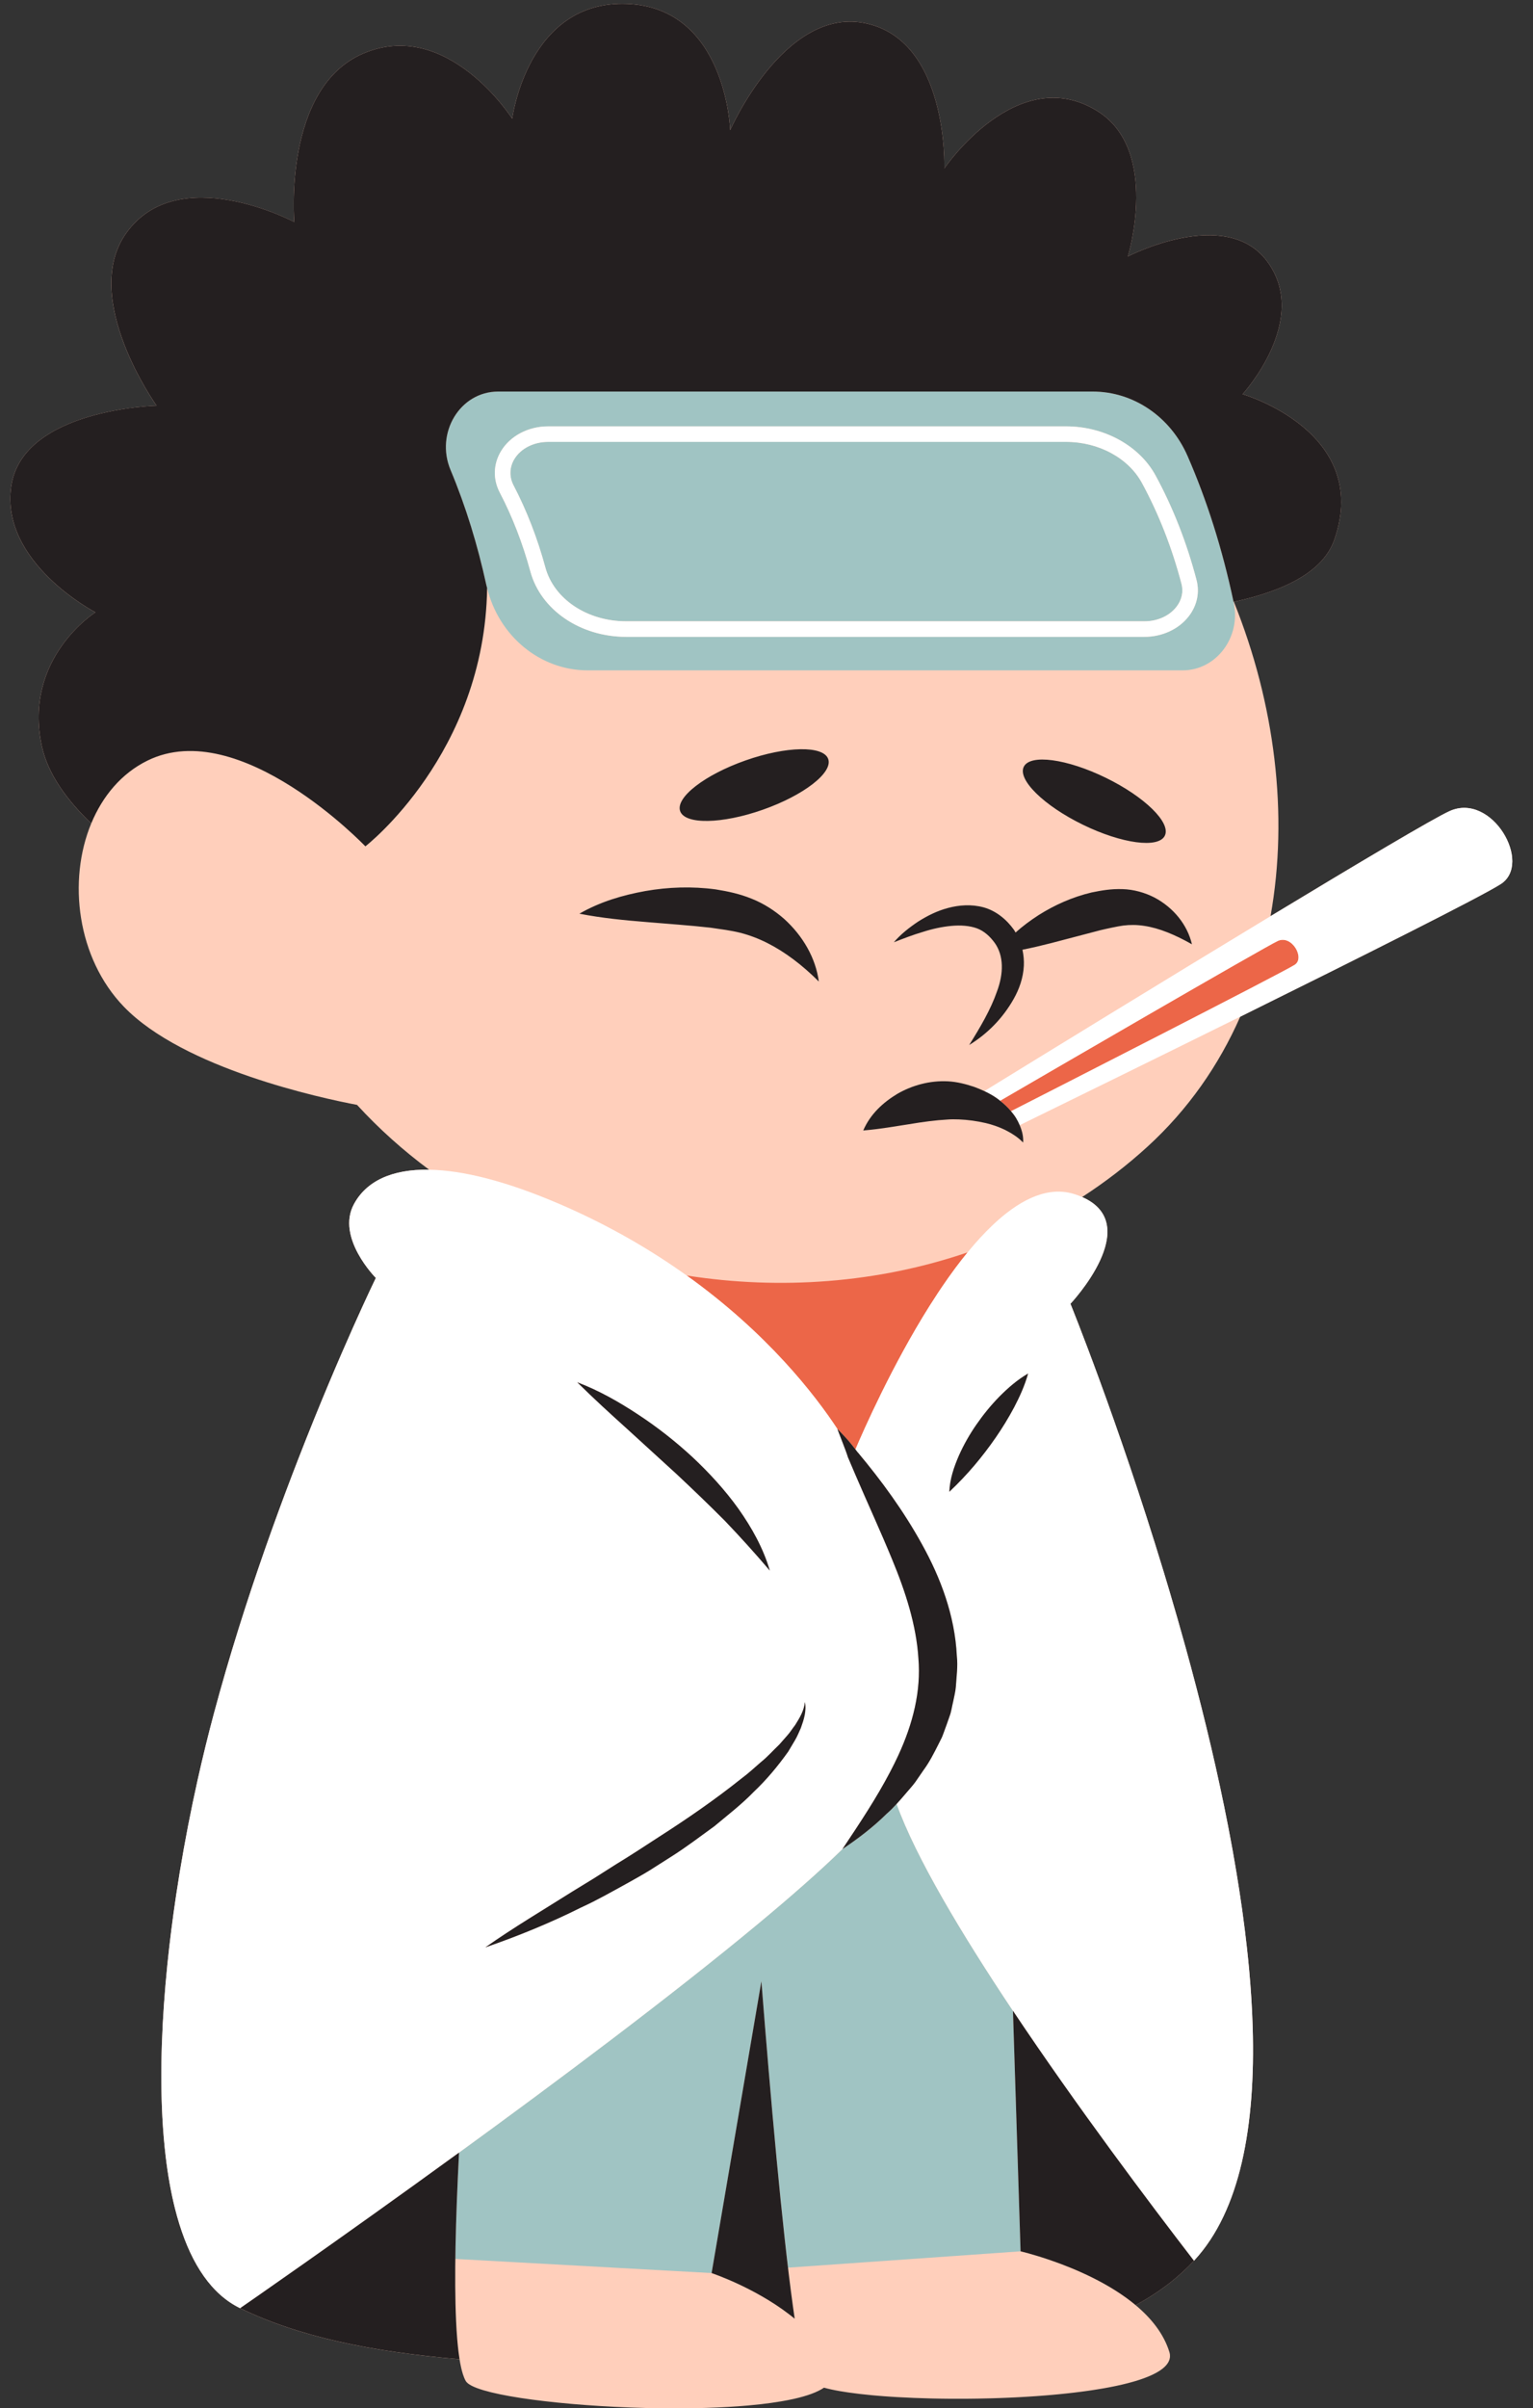
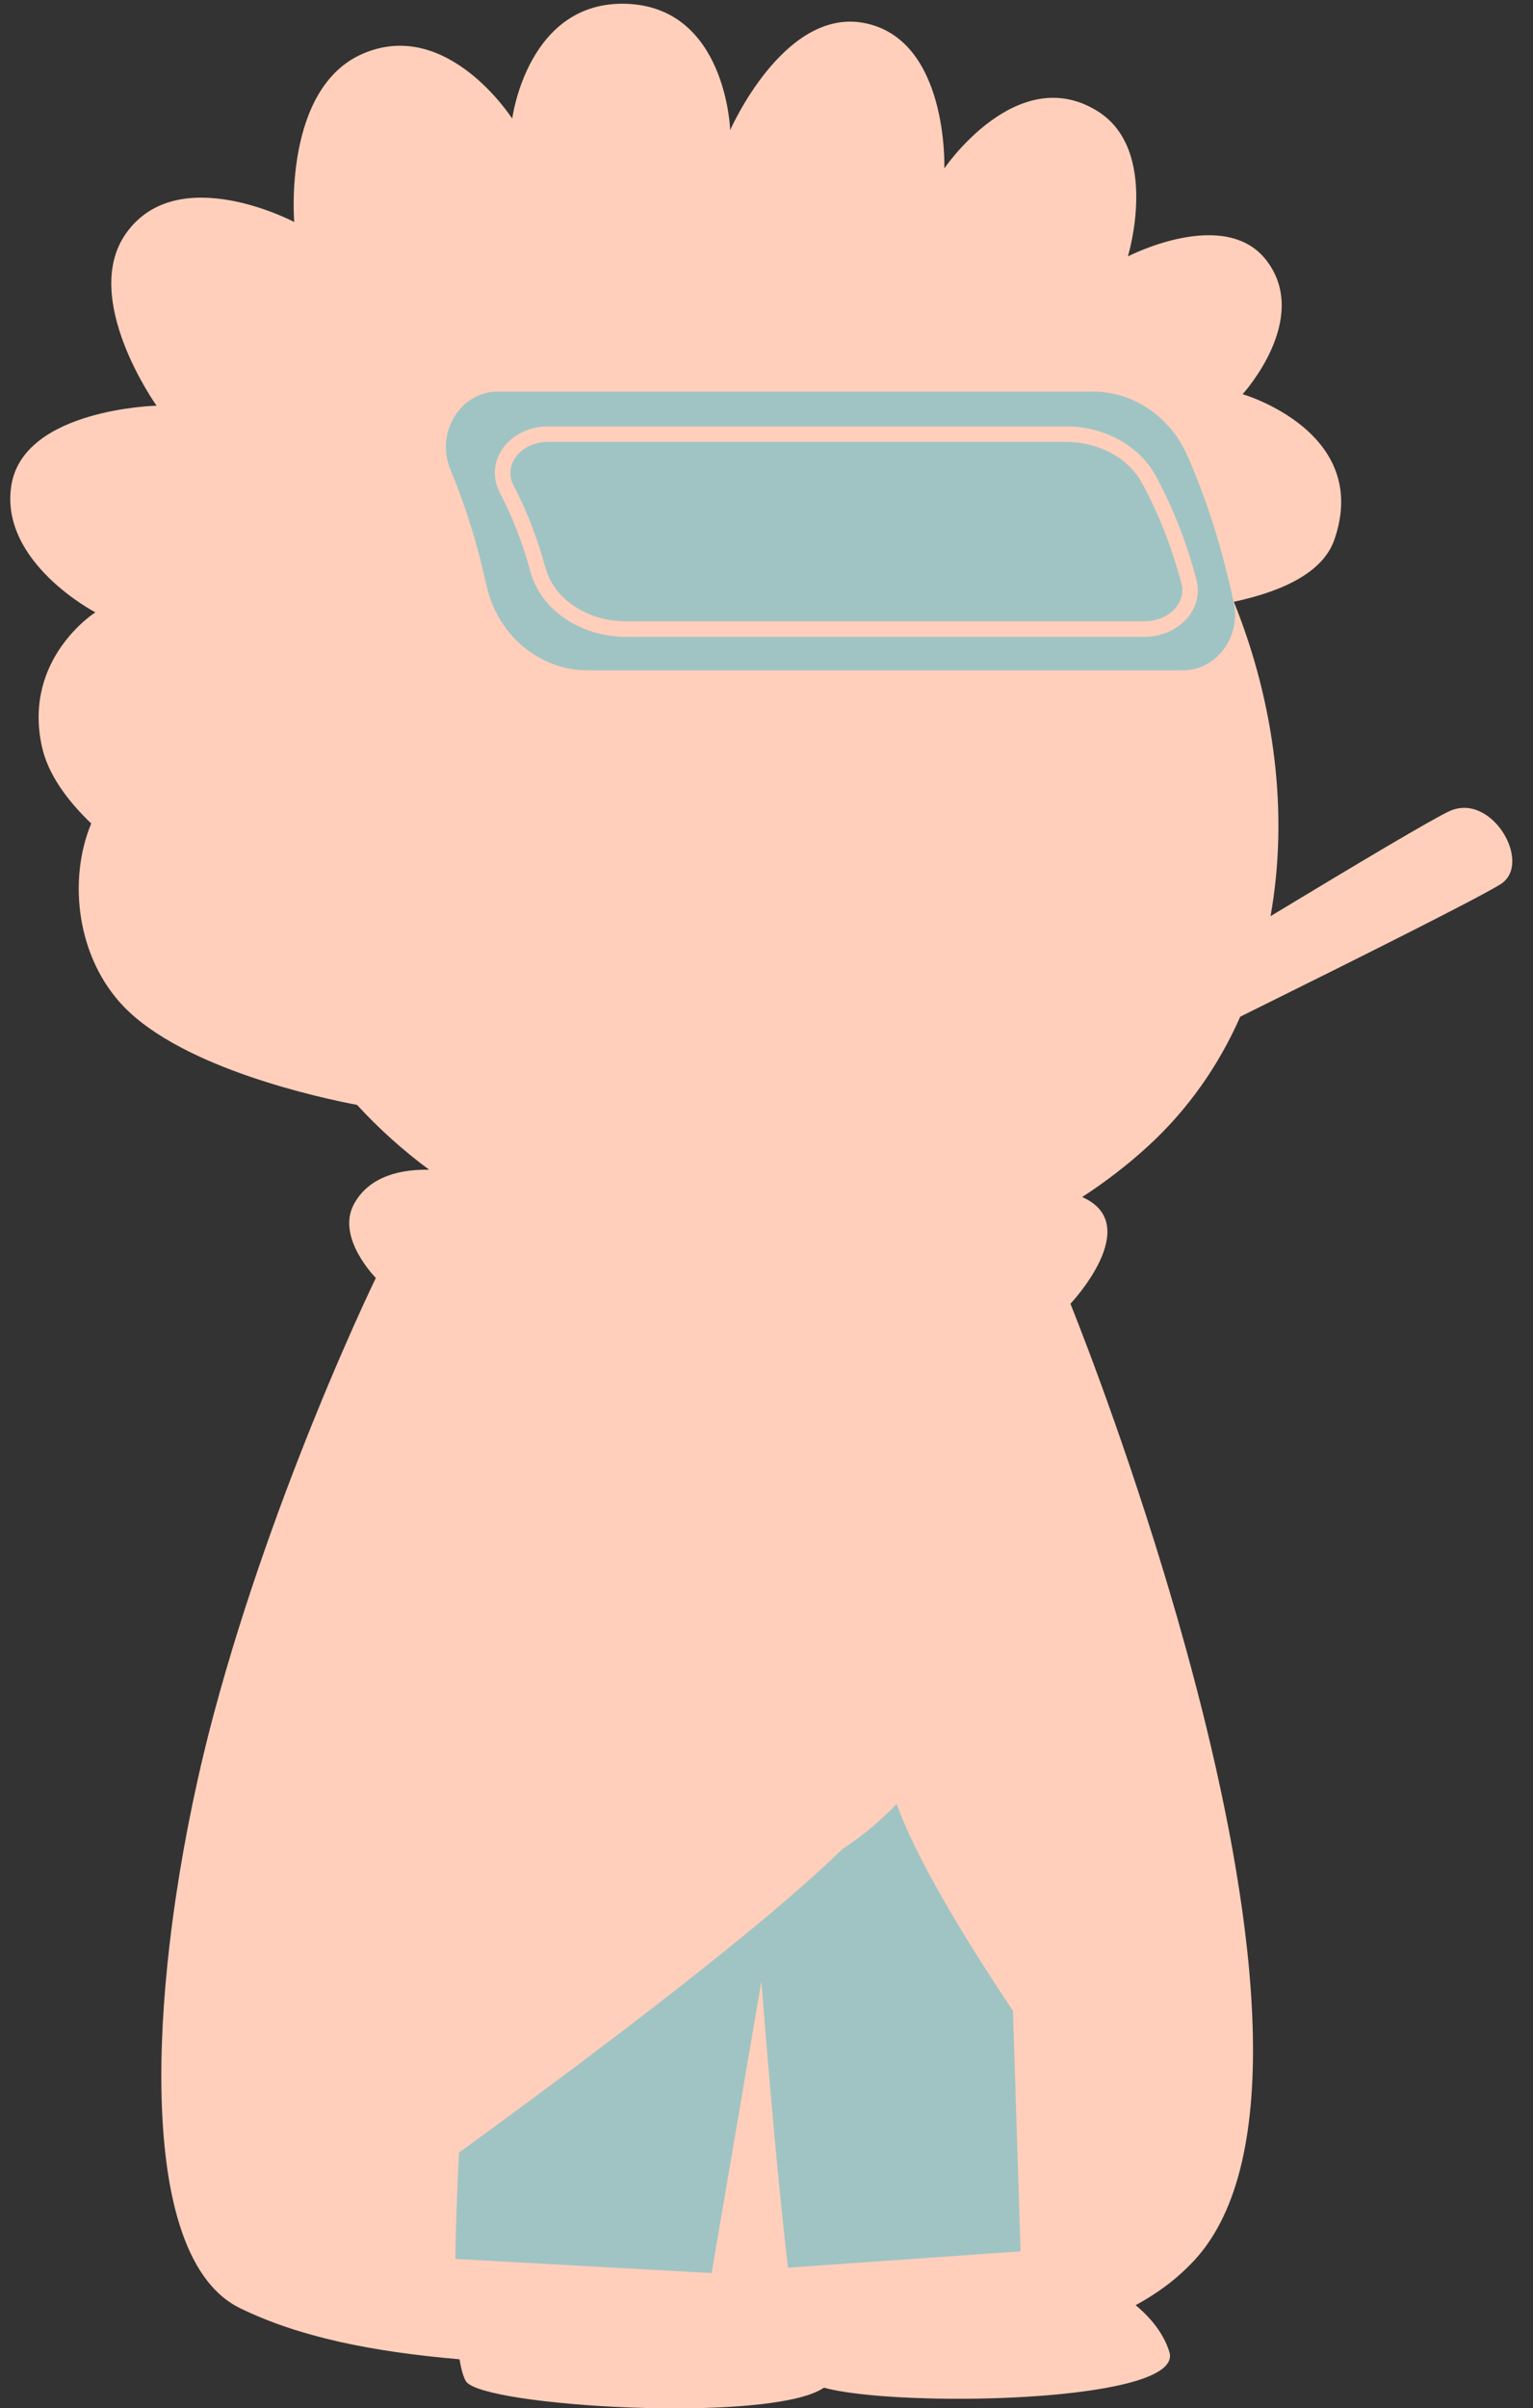
<svg xmlns="http://www.w3.org/2000/svg" height="514.1" preserveAspectRatio="xMidYMid meet" version="1.0" viewBox="-2.2 -0.8 327.5 514.1" width="327.5" zoomAndPan="magnify">
  <rect x="-2.2" y="-0.8" width="327.5" height="514.1" fill="#333333" stroke="none" />
  <g id="change1_1">
    <path d="M318.416,187.923c-4.211,2.707-30.048,15.646-55.661,28.314c-4.568,10.362-11.117,19.806-19.819,27.752 c-4.399,4.017-9.073,7.588-13.955,10.748c13.465,5.901-2.499,22.788-2.499,22.788s10.037,24.658,19.928,57.247 c0.396,1.304,0.791,2.62,1.186,3.948c1.184,3.984,2.359,8.072,3.509,12.236c0.383,1.388,0.764,2.784,1.141,4.188 c0.754,2.807,1.494,5.644,2.215,8.502c0.721,2.858,1.423,5.736,2.1,8.626c1.299,5.542,2.504,11.129,3.587,16.7 c0.329,1.693,0.65,3.385,0.954,5.074c0.303,1.682,0.59,3.36,0.867,5.035c0.404,2.44,0.779,4.87,1.122,7.285 c0.057,0.399,0.113,0.797,0.167,1.195c0.344,2.494,0.653,4.97,0.923,7.424c0.172,1.564,0.333,3.122,0.473,4.666 c0.379,4.175,0.637,8.27,0.756,12.256c0.633,21.104-2.624,39.156-12.432,49.785c-0.014,0.015-0.028,0.03-0.042,0.044 c-0.024,0.025-0.049,0.05-0.072,0.075c0,0,0,0,0,0c-3.093,3.327-7.057,6.553-12.454,9.479c3.321,2.777,6.009,6.099,7.215,10.02 c0.056,0.181,0.091,0.358,0.111,0.534c0.007,0.058,0.003,0.114,0.006,0.171c0.006,0.117,0.01,0.233,0.001,0.347 c-0.006,0.067-0.02,0.132-0.031,0.198c-0.017,0.102-0.035,0.204-0.064,0.304c-0.02,0.068-0.045,0.135-0.071,0.202 c-0.036,0.096-0.076,0.192-0.124,0.286c-0.033,0.066-0.07,0.132-0.109,0.198c-0.055,0.093-0.116,0.185-0.183,0.276 c-0.046,0.063-0.093,0.127-0.144,0.189c-0.075,0.092-0.159,0.183-0.245,0.273c-0.056,0.059-0.111,0.118-0.172,0.176 c-0.099,0.095-0.209,0.187-0.321,0.28c-0.061,0.051-0.118,0.102-0.183,0.153c-0.143,0.11-0.298,0.219-0.458,0.326 c-0.045,0.03-0.084,0.061-0.13,0.091c-0.211,0.137-0.436,0.27-0.674,0.402c-0.059,0.033-0.125,0.064-0.185,0.096 c-0.184,0.098-0.371,0.195-0.569,0.29c-0.094,0.045-0.194,0.089-0.291,0.133c-0.177,0.081-0.355,0.161-0.542,0.24 c-0.111,0.047-0.228,0.093-0.343,0.139c-0.183,0.074-0.369,0.147-0.561,0.218c-0.127,0.047-0.257,0.094-0.389,0.141 c-0.191,0.068-0.387,0.135-0.586,0.202c-0.138,0.046-0.277,0.092-0.419,0.137c-0.209,0.066-0.423,0.132-0.64,0.196 c-0.14,0.042-0.28,0.084-0.423,0.125c-0.231,0.066-0.467,0.13-0.706,0.194c-0.142,0.038-0.281,0.077-0.426,0.114 c-0.27,0.07-0.548,0.138-0.828,0.205c-0.118,0.029-0.232,0.058-0.352,0.086c-0.407,0.095-0.822,0.189-1.247,0.279 c-0.009,0.002-0.018,0.004-0.027,0.005c-0.414,0.088-0.837,0.174-1.267,0.257c-0.142,0.028-0.288,0.054-0.432,0.081 c-0.304,0.057-0.608,0.114-0.919,0.169c-0.173,0.031-0.35,0.06-0.525,0.09c-0.286,0.049-0.573,0.098-0.865,0.145 c-0.195,0.031-0.392,0.062-0.589,0.093c-0.281,0.044-0.563,0.087-0.848,0.129c-0.206,0.03-0.412,0.06-0.62,0.09 c-0.287,0.041-0.577,0.081-0.868,0.12c-0.212,0.029-0.424,0.057-0.637,0.085c-0.292,0.038-0.586,0.074-0.881,0.111 c-0.217,0.027-0.434,0.054-0.653,0.079c-0.317,0.037-0.637,0.073-0.958,0.109c-0.2,0.022-0.399,0.045-0.6,0.067 c-0.37,0.04-0.743,0.077-1.118,0.115c-0.161,0.016-0.319,0.033-0.48,0.049c-0.522,0.051-1.049,0.099-1.58,0.146 c-0.221,0.019-0.444,0.037-0.667,0.056c-0.321,0.027-0.642,0.054-0.965,0.08c-0.258,0.02-0.518,0.039-0.777,0.059 c-0.296,0.022-0.592,0.044-0.89,0.065c-0.266,0.019-0.533,0.036-0.8,0.054c-0.287,0.019-0.574,0.038-0.862,0.056 c-0.29,0.018-0.582,0.035-0.873,0.052c-0.264,0.015-0.528,0.03-0.794,0.045c-0.301,0.016-0.603,0.032-0.906,0.048 c-0.268,0.013-0.536,0.026-0.805,0.039c-0.299,0.014-0.598,0.028-0.898,0.041c-0.264,0.011-0.528,0.022-0.793,0.032 c-0.311,0.012-0.622,0.025-0.933,0.036c-0.239,0.009-0.479,0.016-0.718,0.024c-0.337,0.011-0.674,0.023-1.011,0.032 c-0.059,0.002-0.118,0.003-0.176,0.005c-0.936,0.026-1.873,0.047-2.808,0.063c-0.098,0.002-0.197,0.004-0.295,0.005 c-0.392,0.006-0.782,0.01-1.173,0.015c-0.174,0.002-0.349,0.004-0.523,0.006c-0.381,0.004-0.762,0.005-1.142,0.007 c-0.178,0.001-0.357,0.002-0.535,0.002c-0.383,0.001-0.765,0.001-1.146,0c-0.17,0-0.34-0.001-0.51-0.001 c-0.387-0.002-0.773-0.004-1.158-0.007c-0.162-0.001-0.323-0.003-0.485-0.005c-0.385-0.004-0.77-0.009-1.152-0.015 c-0.154-0.002-0.308-0.005-0.462-0.008c-0.401-0.007-0.802-0.014-1.2-0.023c-0.083-0.002-0.165-0.004-0.248-0.006 c-2.493-0.058-4.911-0.154-7.205-0.286c-0.03-0.002-0.06-0.003-0.09-0.005c-0.428-0.025-0.85-0.051-1.269-0.079 c-0.061-0.004-0.122-0.008-0.183-0.012c-0.409-0.027-0.814-0.056-1.214-0.085c-0.06-0.004-0.12-0.009-0.18-0.013 c-0.4-0.03-0.795-0.061-1.185-0.093c-0.055-0.005-0.11-0.009-0.165-0.014c-0.398-0.033-0.791-0.068-1.177-0.104 c-0.023-0.002-0.045-0.004-0.068-0.006c-1.815-0.17-3.495-0.367-5.02-0.589c-0.584-0.085-1.15-0.173-1.685-0.266 c-0.026-0.004-0.052-0.009-0.078-0.013c-0.295-0.051-0.58-0.104-0.859-0.158c-0.038-0.007-0.076-0.014-0.114-0.022 c-0.272-0.053-0.535-0.107-0.791-0.162c-0.037-0.008-0.073-0.016-0.109-0.024c-0.256-0.056-0.504-0.113-0.743-0.171 c-0.025-0.006-0.049-0.012-0.073-0.018c-0.247-0.061-0.486-0.122-0.713-0.186c-0.697,0.48-1.592,0.915-2.654,1.309 c-0.015,0.006-0.029,0.011-0.044,0.017c-0.517,0.191-1.076,0.371-1.67,0.542c-0.035,0.01-0.07,0.02-0.105,0.03 c-0.6,0.171-1.234,0.332-1.904,0.484c-0.013,0.003-0.026,0.006-0.039,0.009c-0.86,0.194-1.787,0.369-2.751,0.533 c-1.35,0.23-2.783,0.434-4.308,0.607c-0.038,0.004-0.076,0.009-0.114,0.013c-0.852,0.096-1.728,0.183-2.625,0.263 c-0.036,0.003-0.072,0.006-0.108,0.009c-2.757,0.241-5.713,0.406-8.781,0.501c-0.037,0.001-0.073,0.002-0.11,0.004 c-0.99,0.03-1.993,0.053-3.003,0.069c-0.072,0.001-0.145,0.002-0.217,0.003c-1.008,0.015-2.024,0.023-3.047,0.025 c-0.044,0-0.089,0-0.134,0c-2.105,0.002-4.233-0.024-6.36-0.076c-0.029-0.001-0.057-0.001-0.086-0.002 c-1.023-0.025-2.045-0.057-3.063-0.094c-0.102-0.004-0.203-0.007-0.305-0.011c-0.989-0.037-1.974-0.079-2.953-0.127 c-0.112-0.005-0.222-0.011-0.334-0.017c-0.993-0.049-1.98-0.103-2.957-0.163c-0.044-0.003-0.087-0.006-0.132-0.008 c-1.005-0.062-2.001-0.129-2.984-0.201c-0.022-0.002-0.045-0.003-0.067-0.005c-0.951-0.07-1.886-0.146-2.81-0.225 c-0.116-0.01-0.232-0.019-0.347-0.03c-0.886-0.078-1.757-0.159-2.614-0.245c-0.13-0.013-0.258-0.026-0.387-0.039 c-0.849-0.087-1.684-0.177-2.498-0.271c-0.108-0.013-0.213-0.025-0.32-0.038c-0.842-0.099-1.669-0.201-2.467-0.307 c-0.001,0-0.002,0-0.003,0c-0.795-0.106-1.561-0.217-2.307-0.33c-0.095-0.014-0.192-0.029-0.286-0.043 c-0.704-0.109-1.38-0.221-2.035-0.336c-0.116-0.02-0.232-0.041-0.347-0.061c-0.637-0.114-1.248-0.231-1.832-0.351 c-0.101-0.021-0.199-0.042-0.298-0.063c-0.588-0.124-1.153-0.249-1.679-0.378c-0.051-0.012-0.097-0.025-0.147-0.038 c-0.519-0.129-1.007-0.261-1.459-0.394c-0.037-0.011-0.078-0.022-0.115-0.033c-0.45-0.135-0.855-0.273-1.232-0.412 c-0.062-0.023-0.126-0.046-0.186-0.069c-0.354-0.136-0.67-0.274-0.95-0.414c-0.051-0.026-0.1-0.051-0.148-0.077 c-0.269-0.142-0.504-0.285-0.693-0.43c-0.026-0.02-0.046-0.041-0.071-0.061c-0.186-0.153-0.339-0.307-0.43-0.463 c-0.119-0.203-0.232-0.438-0.341-0.698c-0.038-0.09-0.072-0.198-0.109-0.295c-0.068-0.181-0.137-0.362-0.201-0.566 c-0.042-0.133-0.081-0.283-0.121-0.426c-0.054-0.193-0.108-0.384-0.159-0.594c-0.041-0.17-0.08-0.353-0.119-0.534 c-0.044-0.206-0.089-0.413-0.131-0.633c-0.04-0.208-0.077-0.426-0.114-0.646c-0.016-0.093-0.033-0.177-0.048-0.272 c-18.894-1.627-34.28-4.777-46.875-10.902c-2.28-1.109-4.296-2.695-6.068-4.701c-0.591-0.668-1.154-1.384-1.691-2.143 c-1.074-1.519-2.042-3.215-2.91-5.071c-0.868-1.856-1.635-3.872-2.307-6.031c-0.336-1.079-0.648-2.194-0.938-3.342 c-0.868-3.445-1.528-7.19-1.999-11.178c-0.314-2.658-0.544-5.424-0.696-8.279c-0.531-9.994-0.099-21.089,1.06-32.534 c0.497-4.905,1.127-9.874,1.872-14.849c0.994-6.633,2.192-13.275,3.551-19.786c0.34-1.628,0.69-3.247,1.049-4.857 c1.077-4.828,2.239-9.562,3.467-14.144c0.818-3.055,1.67-6.091,2.546-9.099c0.877-3.008,1.779-5.988,2.7-8.93 c0.46-1.471,0.925-2.933,1.394-4.384c0.937-2.902,1.889-5.762,2.848-8.569c1.918-5.615,3.865-11.021,5.783-16.142 c0.959-2.56,1.911-5.049,2.848-7.457c8.902-22.875,16.485-38.437,16.485-38.437s-8.564-8.597-4.676-15.766 c2.638-4.864,8.016-7.476,16.064-7.339c-5.566-4.119-10.728-8.744-15.405-13.841c-7.485-1.415-37.082-7.715-49.852-20.997 c-9.943-10.34-12.001-26.856-6.934-39.079c-5.063-4.838-9.241-10.445-10.552-16.476c-4.085-18.79,11.437-28.593,11.437-28.593 s-20.424-10.62-17.973-26.96c2.472-16.478,31.044-17.156,31.044-17.156s-16.339-22.875-6.536-36.763 c11.039-15.638,35.946-2.451,35.946-2.451S58.208,17.992,75.364,10.64c18.053-7.737,31.861,13.888,31.861,13.888 s3.268-25.326,24.509-24.509s22.058,26.959,22.058,26.959s11.437-26.142,28.593-22.875c18.106,3.449,17.156,31.044,17.156,31.044 s15.522-22.875,32.678-12.254c13.487,8.349,6.536,31.044,6.536,31.044s20.771-10.766,29.655,0.924 c9.509,12.511-5.147,28.486-5.147,28.486s27.592,7.987,19.607,31.044c-2.302,6.648-10.194,10.843-21.478,13.279 c8.736,21.636,11.742,45.365,7.837,67.108c18.718-11.319,34.85-20.909,38.275-22.444 C316.545,168.283,325.279,183.511,318.416,187.923z" fill="#ffcfbb" />
  </g>
  <g id="change2_1">
-     <path d="M204.512,266.545c-0.89,1.086-1.769,2.212-2.633,3.374c-0.95,1.278-1.884,2.595-2.797,3.939 c-0.305,0.448-0.607,0.898-0.907,1.352c-0.6,0.906-1.19,1.822-1.771,2.743c-8.031,12.748-14.103,26.537-15.854,30.656 c-0.514-0.668-1.033-1.308-1.567-1.942c-0.754-0.827-1.49-1.655-2.296-2.427c-4.774-7.253-14.943-20.424-32.185-32.748 C164.502,274.613,185.303,273.116,204.512,266.545z M270.816,200.05c-2.731,1.224-51.606,29.622-59.363,34.132 c0.852,0.667,1.643,1.409,2.336,2.233c7.8-3.975,57.966-29.553,60.607-31.251C276.648,203.717,273.783,198.72,270.816,200.05z" fill="#ec6648" />
-   </g>
+     </g>
  <g id="change3_1">
    <path d="M95.118,491.33c0.029,1.139,0.065,2.243,0.113,3.289C95.183,493.574,95.147,492.469,95.118,491.33z M95.053,486.175c0.001,0.536,0.003,1.071,0.007,1.592C95.056,487.247,95.054,486.712,95.053,486.175z M95.094,490.053 c-0.014-0.748-0.027-1.503-0.034-2.285C95.067,488.55,95.08,489.306,95.094,490.053z M95.068,482.186 c-0.006,0.593-0.01,1.175-0.013,1.753C95.058,483.361,95.062,482.78,95.068,482.186z M95.094,490.053 c0.008,0.426,0.014,0.863,0.024,1.277C95.108,490.916,95.102,490.479,95.094,490.053z M95.055,483.94 c-0.004,0.759-0.004,1.503-0.002,2.236C95.051,485.443,95.052,484.699,95.055,483.94z M95.068,482.186 c0.003-0.25,0.008-0.51,0.011-0.762l-0.005,0C95.07,481.685,95.07,481.928,95.068,482.186z M166.585,486.878 c-0.127-1.005-0.253-2.031-0.38-3.088C166.332,484.847,166.458,485.873,166.585,486.878z M166.143,483.288 c0.021,0.173,0.041,0.33,0.062,0.502c-0.02-0.165-0.04-0.336-0.059-0.502L166.143,483.288z M167.214,491.671 c-0.167-1.205-0.335-2.476-0.502-3.784C166.879,489.196,167.047,490.466,167.214,491.671z M166.585,486.878 c0.042,0.335,0.084,0.681,0.127,1.01C166.669,487.558,166.627,487.213,166.585,486.878z M214.201,428.458 c-11.043-16.525-20.772-32.815-24.85-44.167c-0.684,0.743-1.392,1.46-2.154,2.123c-2.879,2.844-6.106,5.294-9.432,7.523 c0.003-0.005,0.007-0.01,0.01-0.016c-4.816,4.703-11.075,10.195-18.245,16.14c-18.327,15.197-42.562,33.325-63.665,48.66 c-0.424,8.202-0.703,15.896-0.787,22.702l54.716,3.012c0,0,0.024,0.008,0.029,0.01l10.636-62.297 c1.654,21.063,3.672,44.217,5.686,61.139l49.683-3.489L214.201,428.458z M250.44,142.305H123.369 c-10.154,0-18.965-7.261-21.504-17.575c-0.052-0.212-0.118-0.416-0.165-0.631c-1.877-8.599-4.392-16.808-7.646-24.564 c-3.305-7.878,2.005-16.748,10.172-16.748h127.01c8.727,0,16.611,5.395,20.264,13.756c4.09,9.362,7.403,19.696,9.829,31.141 c0.014,0.064,0.029,0.126,0.043,0.191C262.931,135.27,257.621,142.305,250.44,142.305z M253.407,122.981 c-2.09-7.959-5.033-15.455-8.745-22.281c-3.469-6.368-10.97-10.482-19.11-10.482H114.905c-4.235,0-8.089,2.019-10.057,5.271 c-1.673,2.763-1.772,5.994-0.272,8.863c2.697,5.16,4.894,10.828,6.531,16.845c2.234,8.214,10.654,13.951,20.475,13.951h110.701 c3.812,0,7.355-1.643,9.477-4.395C253.534,128.453,254.12,125.693,253.407,122.981z M241.751,102.284 c-2.893-5.318-9.253-8.754-16.199-8.754H114.905c-3.083,0-5.851,1.408-7.224,3.674c-1.059,1.748-1.121,3.795-0.17,5.614 c2.808,5.371,5.093,11.262,6.791,17.508c1.843,6.776,8.948,11.509,17.279,11.509h110.701c2.793,0,5.356-1.161,6.857-3.106 c1.132-1.468,1.511-3.211,1.064-4.907C248.176,116.11,245.333,108.864,241.751,102.284z" fill="#a0c4c3" />
  </g>
  <g id="change4_1">
-     <path d="M193.998,353.178c-0.45-7.042-2.725-14.136-5.658-21.196c-2.443-5.936-5.199-11.905-7.823-18.012 c-0.501-1.167-1.007-2.331-1.495-3.51l-0.049-0.089c-0.303-0.982-0.701-2.027-1.098-3.036l-1.188-3.095 c-4.774-7.253-14.943-20.424-32.185-32.748c-7.616-5.443-16.598-10.723-27.128-15.252c-11.441-4.92-20.722-7.217-27.891-7.339 c-8.048-0.137-13.426,2.475-16.064,7.339c-3.888,7.169,4.676,15.766,4.676,15.766s-7.583,15.562-16.485,38.437 c-0.937,2.408-1.889,4.897-2.848,7.457c-1.918,5.121-3.865,10.527-5.783,16.142c-0.959,2.807-1.911,5.667-2.848,8.569 c-0.469,1.451-0.933,2.913-1.394,4.384c-1.841,5.884-3.609,11.92-5.246,18.029c-1.227,4.582-2.389,9.316-3.467,14.144 c-0.359,1.609-0.709,3.229-1.049,4.857c-1.359,6.511-2.557,13.153-3.551,19.786c-0.745,4.975-1.375,9.944-1.872,14.849 c-1.159,11.445-1.59,22.54-1.06,32.534c0.152,2.855,0.382,5.621,0.696,8.279c0.471,3.987,1.131,7.733,1.999,11.178 c0.289,1.148,0.602,2.263,0.938,3.342c0.672,2.159,1.439,4.175,2.307,6.031c0.868,1.856,1.836,3.552,2.91,5.071 c2.148,3.038,4.72,5.366,7.759,6.844c0,0,21.051-14.532,46.763-33.216c21.103-15.335,45.337-33.463,63.665-48.66 c7.17-5.945,13.429-11.438,18.245-16.14c3.693-5.517,7.286-10.926,10.189-16.481c0.599-1.147,1.18-2.298,1.714-3.46 C192.812,367.207,194.598,360.226,193.998,353.178z M134.124,301.166c4.103,2.691,7.974,5.735,11.595,9.072 c3.588,3.371,6.954,7.018,9.841,11.051c2.858,4.042,5.318,8.446,6.704,13.201c-3.213-3.774-6.389-7.281-9.678-10.714 c-3.358-3.369-6.777-6.644-10.245-9.897l-10.583-9.661c-3.568-3.218-7.132-6.466-10.643-9.942 C125.75,296.031,130.033,298.467,134.124,301.166z M168.88,368.097c-0.391,0.855-0.752,1.761-1.234,2.572l-1.458,2.453 c-2.192,3.068-4.62,6.001-7.345,8.568c-2.621,2.709-5.583,4.979-8.453,7.376c-3.012,2.175-5.983,4.447-9.115,6.428l-4.698,2.985 c-1.579,0.972-3.202,1.861-4.815,2.769c-3.249,1.778-6.456,3.62-9.826,5.149c-6.608,3.309-13.464,6.1-20.461,8.52 c6.079-4.274,12.392-8.003,18.584-11.912l4.676-2.863l4.619-2.935c3.12-1.893,6.16-3.885,9.204-5.869 c6.119-3.915,12.089-8.038,17.713-12.53c1.464-1.074,2.752-2.308,4.121-3.477c1.423-1.131,2.575-2.474,3.893-3.716l1.769-2.013 c0.6-0.673,1.045-1.43,1.612-2.14c0.933-1.494,1.919-3.066,2.079-4.917C170.146,364.407,169.521,366.327,168.88,368.097z M264.655,419.649c-0.14-1.544-0.301-3.101-0.473-4.666c-0.271-2.454-0.58-4.93-0.923-7.424c-0.055-0.398-0.111-0.796-0.167-1.195 c-0.343-2.415-0.718-4.844-1.122-7.285c-0.277-1.674-0.564-3.352-0.867-5.035c-0.305-1.689-0.625-3.381-0.954-5.074 c-1.083-5.572-2.288-11.158-3.587-16.7c-0.677-2.891-1.379-5.769-2.1-8.626c-0.721-2.858-1.461-5.694-2.215-8.502 c-0.377-1.404-0.758-2.8-1.141-4.188c-1.15-4.164-2.326-8.252-3.509-12.236c-0.395-1.328-0.79-2.644-1.186-3.948 c-9.891-32.589-19.928-57.247-19.928-57.247s15.964-16.887,2.499-22.788c-0.485-0.213-1-0.415-1.564-0.597 c-1.705-0.553-3.432-0.679-5.169-0.442c-0.347,0.047-0.695,0.109-1.043,0.185c-1.392,0.304-2.787,0.832-4.179,1.551 c-0.696,0.36-1.391,0.768-2.085,1.22c-0.694,0.452-1.385,0.948-2.075,1.483c-1.034,0.803-2.062,1.697-3.081,2.666 c-1.699,1.615-3.372,3.442-5.008,5.417c-0.089,0.107-0.177,0.218-0.265,0.327c-0.89,1.086-1.769,2.212-2.633,3.374 c-0.95,1.278-1.884,2.595-2.797,3.939c-0.305,0.448-0.607,0.898-0.907,1.352c-0.6,0.906-1.19,1.822-1.771,2.743 c-8.031,12.748-14.103,26.537-15.854,30.656c0.181,0.235,0.363,0.46,0.543,0.708l-0.049-0.088c5.114,6.113,9.82,12.552,13.744,19.67 c3.913,7.058,7.009,15.117,7.425,23.846c0.247,2.158-0.079,4.35-0.212,6.517c-0.085,1.084-0.374,2.144-0.581,3.209 c-0.266,1.052-0.384,2.146-0.78,3.151c-0.35,1.02-0.706,2.035-1.083,3.04c-0.194,0.499-0.353,1.015-0.577,1.497l-0.714,1.423 c-0.957,1.895-1.91,3.778-3.147,5.454l-1.765,2.563c-0.603,0.837-1.32,1.581-1.972,2.37c-0.67,0.785-1.339,1.567-2.032,2.321 c4.078,11.352,13.808,27.643,24.85,44.167c13.634,20.402,29.254,41.147,38.664,53.352c0.023-0.025,0.048-0.05,0.072-0.075 c0.014-0.015,0.029-0.029,0.042-0.044c9.808-10.629,13.065-28.681,12.432-49.785C265.291,427.919,265.034,423.824,264.655,419.649z M214.448,299.633c-1.196,2.245-2.513,4.388-3.934,6.45c-1.424,2.062-2.945,4.044-4.569,5.963c-1.639,1.923-3.359,3.745-5.338,5.611 c0.107-2.755,0.996-5.293,2.02-7.675c1.054-2.381,2.337-4.62,3.799-6.721c1.458-2.105,3.079-4.09,4.881-5.929 c1.817-1.826,3.77-3.548,6.133-4.926C216.708,295.037,215.628,297.374,214.448,299.633z M318.416,187.923 c-4.211,2.707-30.048,15.646-55.661,28.314c-18.626,9.212-37.124,18.274-47.113,23.16c-0.227-0.524-0.481-1.038-0.779-1.526 c-0.316-0.514-0.684-0.993-1.073-1.456c7.8-3.975,57.966-29.553,60.607-31.251c2.252-1.448-0.614-6.444-3.58-5.114 c-2.731,1.224-51.606,29.622-59.363,34.132c-0.17-0.133-0.334-0.274-0.509-0.401c-0.902-0.659-1.865-1.193-2.856-1.658 c12.399-7.626,38.634-23.732,61.141-37.342c18.718-11.319,34.85-20.909,38.275-22.444 C316.545,168.283,325.279,183.511,318.416,187.923z M253.407,122.981c-2.09-7.959-5.033-15.455-8.745-22.281 c-3.469-6.368-10.97-10.482-19.11-10.482H114.905c-4.235,0-8.089,2.019-10.057,5.271c-1.673,2.763-1.772,5.994-0.272,8.863 c2.697,5.16,4.894,10.828,6.531,16.845c2.234,8.214,10.654,13.951,20.475,13.951h110.701c3.812,0,7.355-1.643,9.477-4.395 C253.534,128.453,254.12,125.693,253.407,122.981z M242.283,131.834H131.582c-8.331,0-15.436-4.732-17.279-11.509 c-1.698-6.246-3.983-12.137-6.791-17.508c-0.951-1.819-0.889-3.866,0.17-5.614c1.372-2.266,4.14-3.674,7.224-3.674h110.647 c6.946,0,13.305,3.436,16.199,8.754c3.582,6.58,6.426,13.826,8.454,21.537c0.446,1.696,0.068,3.438-1.064,4.907 C247.639,130.673,245.076,131.834,242.283,131.834z" fill="#fff" />
-   </g>
+     </g>
  <g id="change5_1">
-     <path d="M43.035,487.238c1.181,1.337,2.471,2.488,3.876,3.435C45.506,489.726,44.216,488.575,43.035,487.238z M95.812,501.692c-0.03-0.222-0.058-0.449-0.086-0.68c-0.034-0.286-0.067-0.576-0.099-0.876c-0.023-0.223-0.045-0.452-0.067-0.682 c-0.031-0.331-0.062-0.665-0.09-1.012c-0.017-0.207-0.032-0.421-0.048-0.633c-0.029-0.391-0.058-0.784-0.083-1.193 c-0.01-0.158-0.018-0.323-0.027-0.484c-0.028-0.479-0.055-0.961-0.078-1.463c-0.001-0.016-0.001-0.033-0.002-0.05 c-0.416-9.048-0.096-21.761,0.635-35.897c-25.712,18.684-46.763,33.216-46.763,33.216c-0.76-0.37-1.49-0.792-2.193-1.266 c0.702,0.474,1.433,0.896,2.193,1.266c12.594,6.124,27.981,9.275,46.875,10.902c-0.02-0.126-0.039-0.259-0.058-0.388 C95.882,502.206,95.847,501.951,95.812,501.692z M167.221,491.723c-0.002-0.017-0.005-0.035-0.007-0.052 c-2.356-17.002-4.808-44.727-6.755-69.523l-10.636,62.297c0.29,0.097,9.023,3.045,16.456,8.717c0.437,0.327,0.868,0.669,1.293,1.021 c0,0,0.001,0.001,0.001,0.001c0-0.001,0-0.002,0-0.003C167.455,493.391,167.338,492.57,167.221,491.723z M215.829,479.799 c0,0,2.646,0.609,6.428,1.912c5.213,1.797,12.581,4.917,18.154,9.578c5.397-2.926,9.361-6.152,12.454-9.479 c-9.41-12.205-25.03-32.95-38.663-53.352L215.829,479.799z M252.865,481.81c0.023-0.025,0.049-0.05,0.072-0.075 C252.912,481.76,252.888,481.785,252.865,481.81C252.865,481.81,252.865,481.81,252.865,481.81z M263.263,83.349 c0,0,14.655-15.975,5.147-28.486c-8.884-11.69-29.655-0.924-29.655-0.924s6.952-22.695-6.536-31.044 c-17.156-10.62-32.678,12.254-32.678,12.254s0.95-27.596-17.156-31.044c-17.156-3.268-28.593,22.875-28.593,22.875 s-0.817-26.142-22.058-26.959s-24.509,24.509-24.509,24.509S93.417,2.903,75.364,10.64c-17.156,7.353-14.705,35.946-14.705,35.946 s-24.907-13.187-35.946,2.451c-9.803,13.888,6.536,36.763,6.536,36.763S2.676,86.477,0.204,102.955 c-2.451,16.339,17.973,26.96,17.973,26.96S2.655,139.718,6.74,158.508c1.311,6.031,5.489,11.638,10.552,16.476 c2.414-5.824,6.439-10.678,12.013-13.417c19.776-9.717,46.552,18.306,46.552,18.306s25.505-19.755,26.008-55.144 c-0.052-0.212-0.118-0.416-0.165-0.631c-1.877-8.599-4.392-16.808-7.646-24.564c-3.305-7.878,2.005-16.748,10.172-16.748h127.01 c8.727,0,16.611,5.395,20.264,13.756c4.09,9.362,7.403,19.696,9.829,31.141c0.021-0.004,0.043-0.008,0.063-0.013 c11.283-2.436,19.176-6.631,21.478-13.279C290.855,91.336,263.263,83.349,263.263,83.349z M246.647,177.594 c1.35-2.768-4.301-8.303-12.622-12.363c-8.322-4.06-16.162-5.108-17.513-2.341c-1.35,2.768,4.301,8.303,12.622,12.363 C237.456,179.314,245.296,180.362,246.647,177.594z M157.069,161.533c-8.735,3.072-14.988,7.917-13.966,10.822 c1.022,2.905,8.931,2.77,17.666-0.302c8.735-3.072,14.988-7.917,13.966-10.822S165.804,158.461,157.069,161.533z M165.319,195.36 c-2.02-1.771-4.363-3.288-6.936-4.306c-2.609-1.062-5.118-1.578-7.692-1.993c-5.101-0.682-10.138-0.498-15.022,0.353 c-4.874,0.881-9.657,2.285-14.094,4.839c4.995,0.966,9.742,1.406,14.417,1.787c4.664,0.4,9.225,0.699,13.618,1.2 c2.144,0.314,4.376,0.591,6.298,1.077c1.965,0.497,3.899,1.227,5.801,2.183c3.813,1.921,7.47,4.7,11.02,8.231 C172.057,203.688,169.305,198.965,165.319,195.36z M214.408,197.681c-1.549-2.165-3.78-4.034-6.463-4.78 c-2.647-0.717-5.275-0.496-7.609,0.125c-2.355,0.617-4.46,1.687-6.396,2.912c-1.909,1.279-3.703,2.685-5.185,4.412 c2.106-0.824,4.148-1.611,6.216-2.215c2.037-0.657,4.11-1.102,6.085-1.283c1.976-0.178,3.863-0.051,5.449,0.524 c1.569,0.585,2.805,1.742,3.808,3.116c1.949,2.743,1.914,6.509,0.476,10.36c-1.335,3.854-3.56,7.621-5.937,11.43c0,0,0,0,0,0 c3.863-2.369,7.149-5.668,9.497-9.82c1.167-2.07,2.049-4.457,2.18-7.102c0.059-1.112-0.057-2.276-0.298-3.419 c2.089-0.415,4.104-0.896,6.084-1.399l10.582-2.773c0.839-0.193,1.695-0.396,2.518-0.559l1.237-0.247 c0.412-0.068,0.735-0.132,1.108-0.18c1.449-0.181,2.936-0.174,4.506,0.069c3.154,0.47,6.545,1.875,10.175,3.931 c-0.973-4.127-3.868-7.779-7.988-9.974c-2.065-1.062-4.452-1.74-6.871-1.807c-2.479-0.072-4.46,0.285-6.591,0.719 c-4.115,0.98-7.879,2.668-11.304,4.827c-1.728,1.116-3.388,2.339-4.93,3.724C214.634,198.079,214.545,197.865,214.408,197.681z M142.34,313.879c3.468,3.254,6.887,6.528,10.245,9.897c3.289,3.433,6.465,6.94,9.678,10.714c-1.387-4.756-3.847-9.16-6.704-13.201 c-2.886-4.033-6.253-7.68-9.841-11.051c-3.62-3.338-7.492-6.381-11.595-9.072c-4.091-2.699-8.374-5.136-13.009-6.89 c3.511,3.476,7.075,6.725,10.643,9.942L142.34,313.879z M167.666,367.464c-0.567,0.71-1.012,1.467-1.612,2.14l-1.769,2.013 c-1.318,1.241-2.47,2.585-3.893,3.716c-1.369,1.17-2.658,2.403-4.121,3.477c-5.625,4.492-11.594,8.615-17.713,12.53 c-3.045,1.983-6.084,3.976-9.204,5.869l-4.619,2.935l-4.676,2.863c-6.191,3.91-12.505,7.639-18.584,11.912 c6.998-2.421,13.853-5.212,20.461-8.52c3.37-1.529,6.577-3.371,9.826-5.149c1.614-0.908,3.236-1.797,4.815-2.769l4.698-2.985 c3.132-1.981,6.103-4.253,9.115-6.428c2.869-2.397,5.832-4.667,8.453-7.376c2.725-2.567,5.152-5.501,7.345-8.568l1.458-2.453 c0.483-0.811,0.843-1.717,1.234-2.572c0.64-1.77,1.266-3.69,0.865-5.55C169.585,364.398,168.599,365.97,167.666,367.464z M194.788,328.9c-3.924-7.118-8.63-13.558-13.744-19.67l0.049,0.088c-0.18-0.248-0.362-0.473-0.543-0.708 c-0.514-0.668-1.033-1.308-1.567-1.942c-0.754-0.827-1.49-1.655-2.296-2.427l1.188,3.095c0.397,1.009,0.795,2.054,1.098,3.036 l0.049,0.089c0.488,1.179,0.994,2.343,1.495,3.51c2.623,6.107,5.379,12.076,7.823,18.012c2.933,7.06,5.208,14.154,5.658,21.196 c0.6,7.048-1.186,14.029-4.319,20.802c-0.534,1.162-1.115,2.313-1.714,3.46c-2.903,5.555-6.495,10.965-10.189,16.481 c-0.003,0.005-0.007,0.01-0.01,0.016c3.326-2.228,6.553-4.679,9.432-7.523c0.762-0.663,1.47-1.38,2.154-2.123 c0.694-0.754,1.362-1.536,2.032-2.321c0.652-0.789,1.37-1.532,1.972-2.37l1.765-2.563c1.237-1.677,2.19-3.56,3.147-5.454 l0.714-1.423c0.224-0.482,0.383-0.998,0.577-1.497c0.377-1.005,0.733-2.021,1.083-3.04c0.396-1.005,0.514-2.1,0.78-3.151 c0.207-1.065,0.495-2.125,0.581-3.209c0.133-2.166,0.459-4.359,0.212-6.517C201.797,344.017,198.702,335.958,194.788,328.9z M217.441,292.406c-2.363,1.378-4.316,3.099-6.133,4.926c-1.802,1.839-3.423,3.824-4.881,5.929 c-1.461,2.101-2.744,4.341-3.799,6.721c-1.025,2.381-1.913,4.919-2.02,7.675c1.979-1.866,3.698-3.688,5.338-5.611 c1.624-1.919,3.145-3.901,4.569-5.963c1.422-2.062,2.738-4.205,3.934-6.45C215.628,297.374,216.708,295.037,217.441,292.406z M182.216,240.527c3.741-0.304,6.81-0.893,9.775-1.335c2.931-0.492,5.631-0.856,8.237-1.001c0.77-0.062,1.591-0.058,2.428-0.025 c1.888,0.073,3.883,0.352,5.736,0.782c1.366,0.323,2.708,0.781,4.054,1.422c0.194,0.095,0.388,0.202,0.582,0.304 c1.148,0.605,2.294,1.351,3.348,2.429c0.09-1.252-0.221-2.515-0.736-3.707c-0.227-0.524-0.481-1.038-0.779-1.526 c-0.316-0.514-0.684-0.993-1.073-1.456c-0.693-0.824-1.484-1.567-2.336-2.233c-0.17-0.133-0.334-0.274-0.509-0.401 c-0.902-0.659-1.865-1.193-2.856-1.658c-0.709-0.332-1.43-0.634-2.162-0.899c-1.703-0.577-3.659-1.088-5.606-1.19 c-3.896-0.2-7.641,0.855-10.775,2.649C186.448,234.544,183.73,237.023,182.216,240.527z" fill="#241f20" />
-   </g>
+     </g>
</svg>